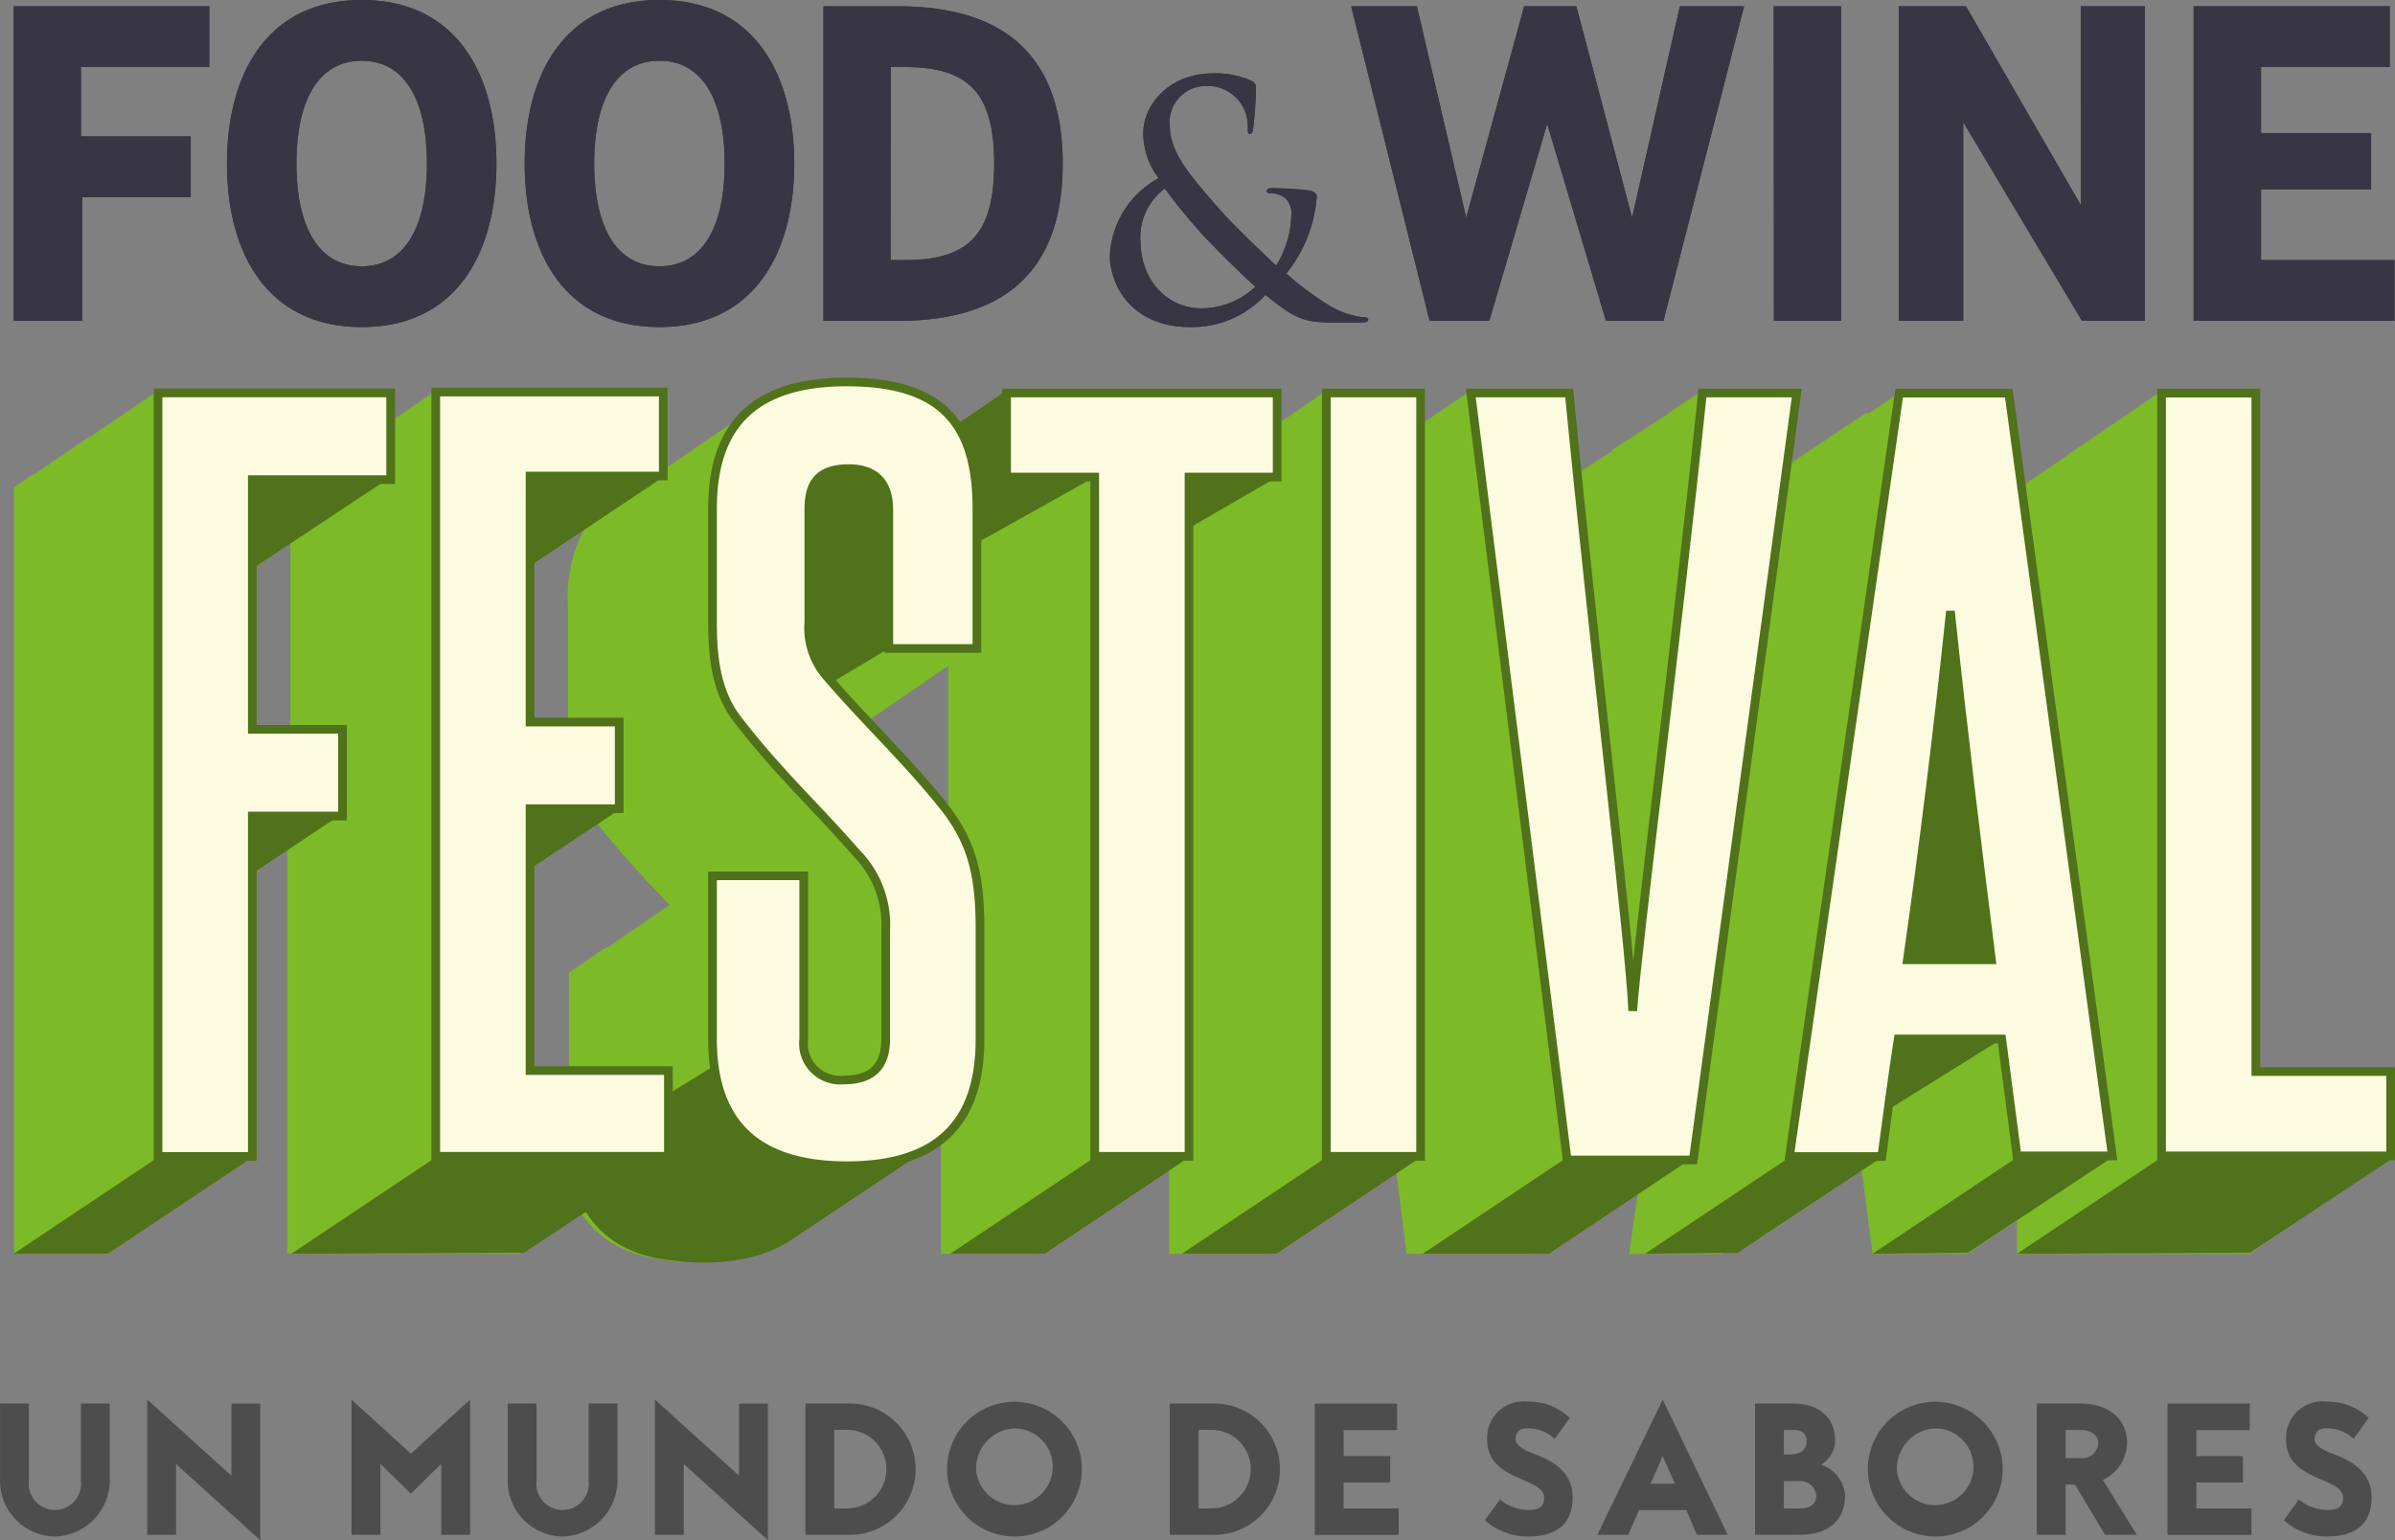
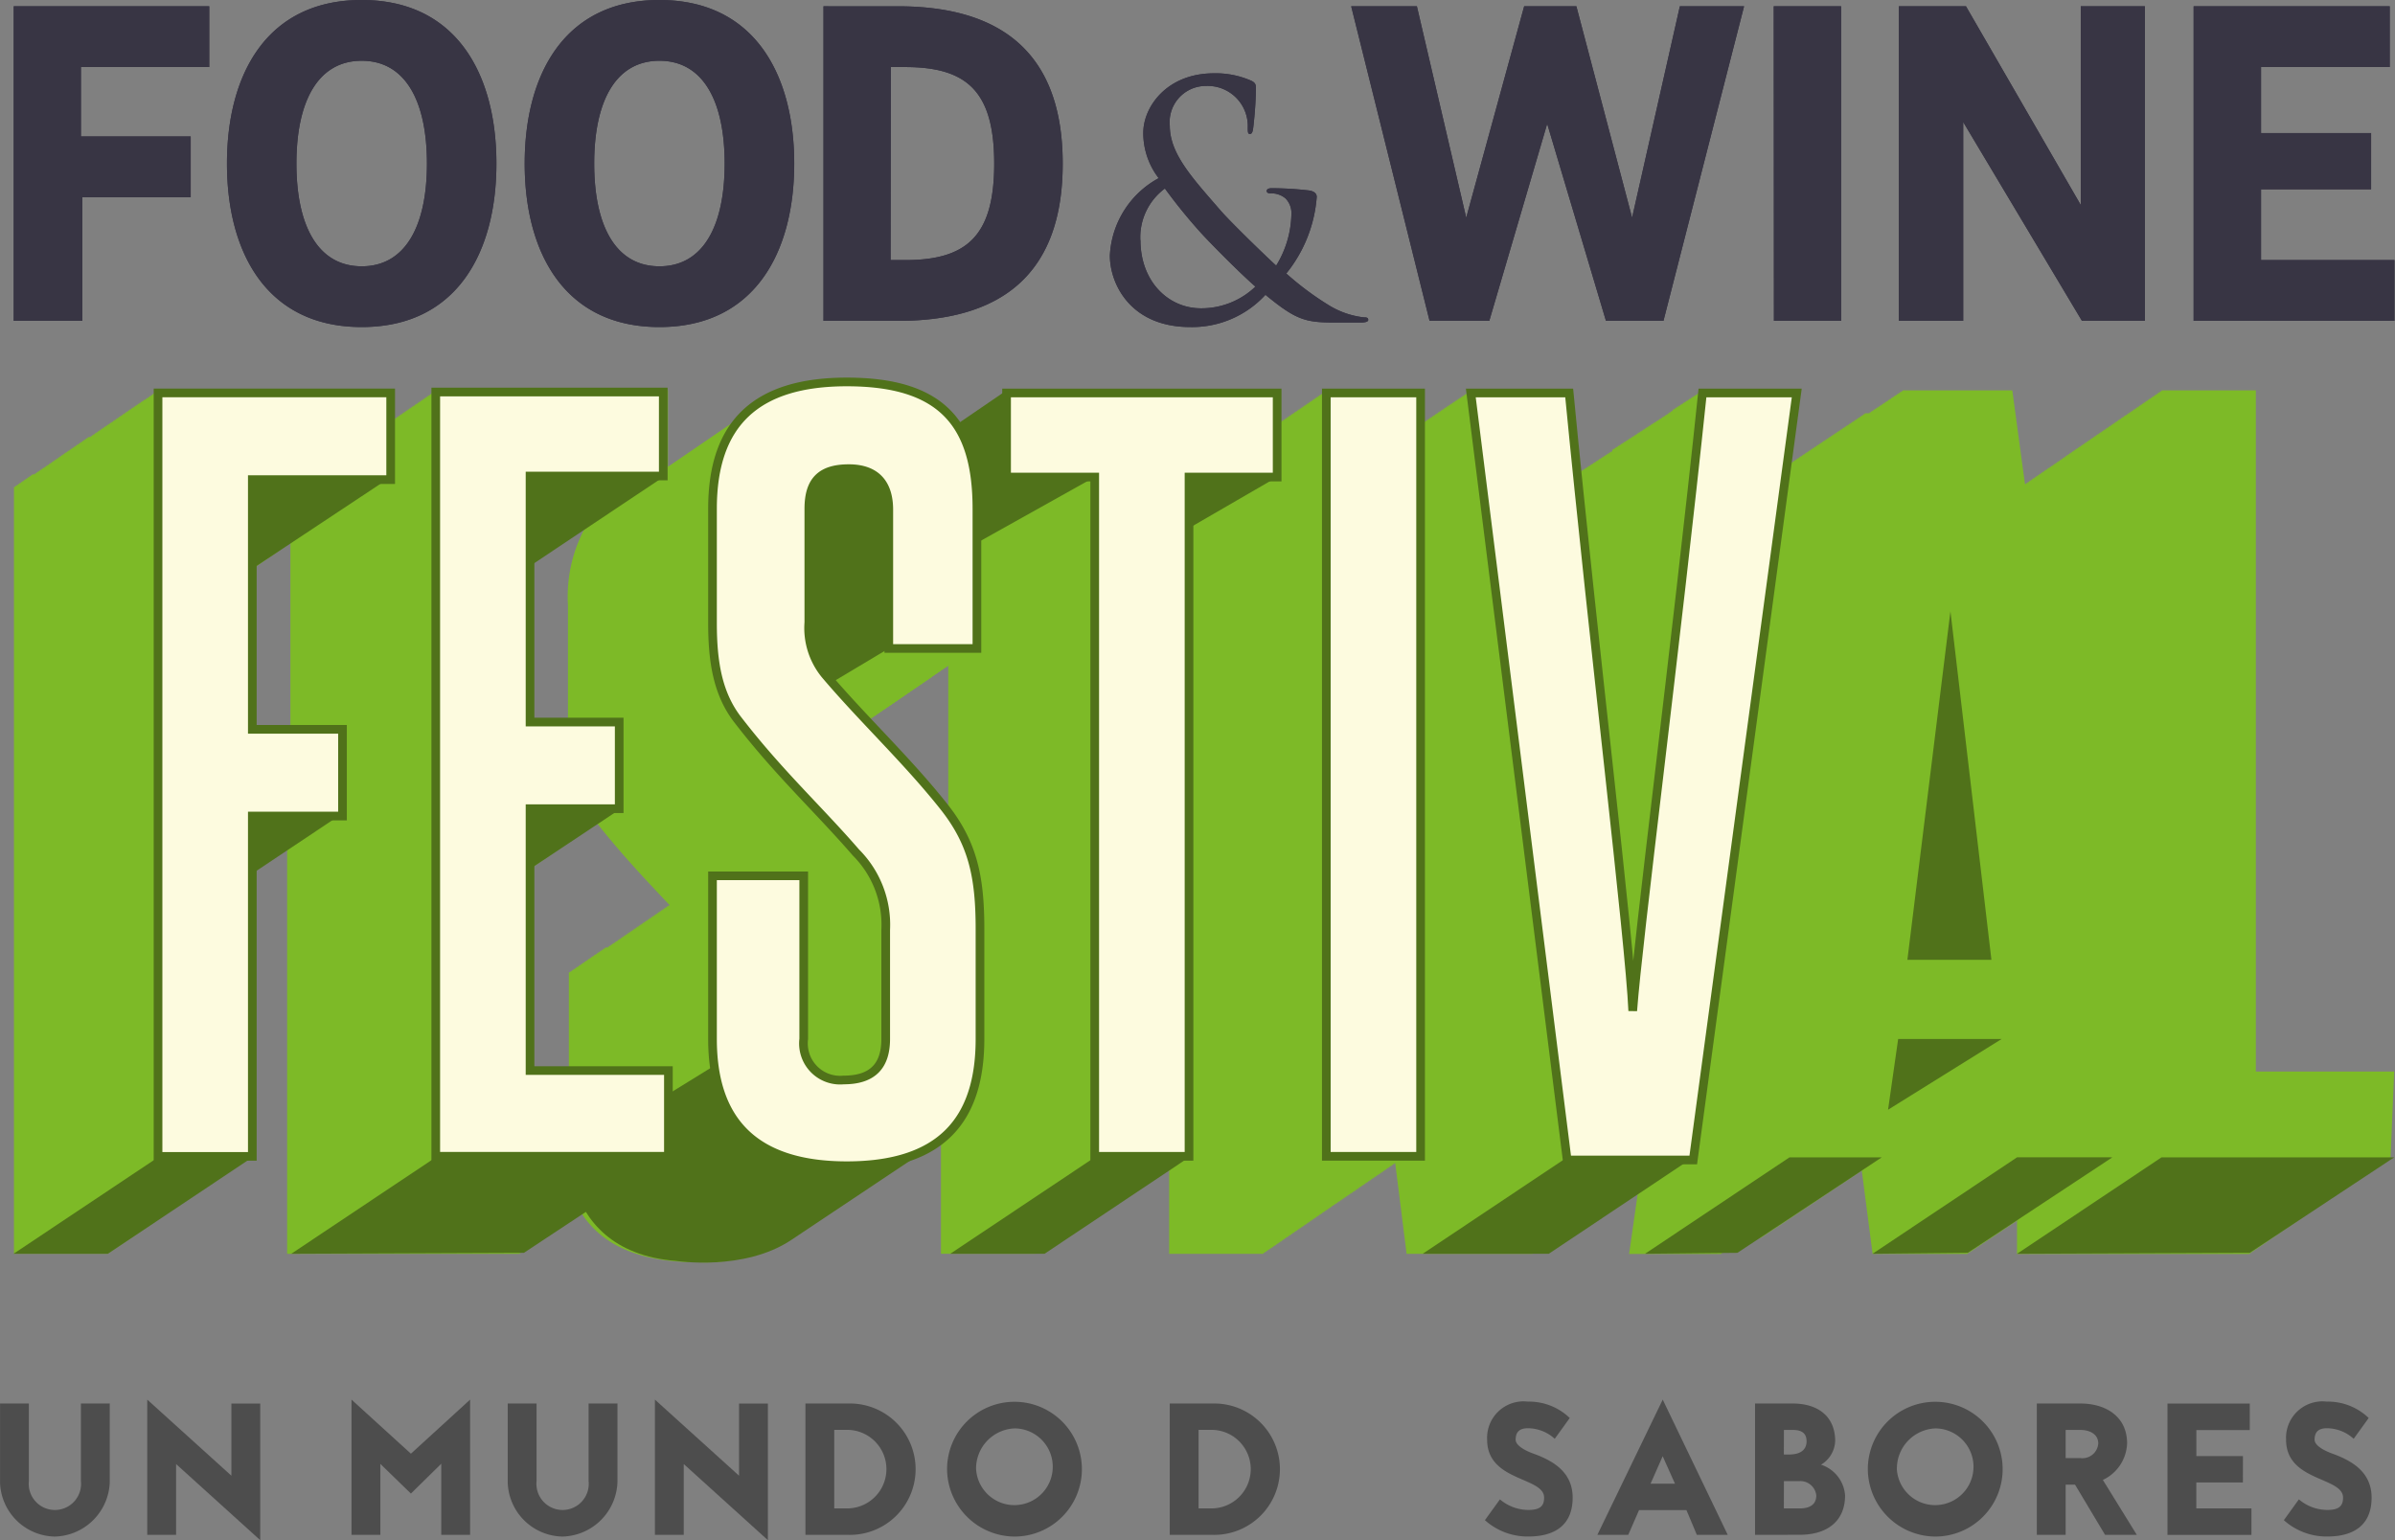
<svg xmlns="http://www.w3.org/2000/svg" width="171.716" height="110.458" viewBox="0 0 171.716 110.458">
  <rect x="0" y="0" width="171.716" height="110.458" fill="#808080" stroke="none" />
  <g id="Grupo_80" data-name="Grupo 80" transform="translate(-470.697 -78.208)">
    <g id="Grupo_74" data-name="Grupo 74">
      <path id="Trazado_81" data-name="Trazado 81" d="M470.7,184.543v-5.677h2.067v5.567a1.876,1.876,0,1,0,3.732,0v-5.567h2.068v5.628a4.045,4.045,0,0,1-3.928,3.915A4,4,0,0,1,470.7,184.543Z" fill="#4d4d4d" />
      <path id="Trazado_82" data-name="Trazado 82" d="M483.323,183.209v5.078h-2.068v-9.7l6.032,5.457v-5.175h2.068v9.8Z" fill="#4d4d4d" />
      <path id="Trazado_83" data-name="Trazado 83" d="M502.335,183.185l-2.177,2.141-2.19-2.129v5.09H495.9v-9.7l4.258,3.879,4.245-3.879v9.7h-2.068Z" fill="#4d4d4d" />
      <path id="Trazado_84" data-name="Trazado 84" d="M507.1,184.543v-5.677h2.067v5.567a1.876,1.876,0,1,0,3.732,0v-5.567h2.068v5.628a4.045,4.045,0,0,1-3.928,3.915A4,4,0,0,1,507.1,184.543Z" fill="#4d4d4d" />
      <path id="Trazado_85" data-name="Trazado 85" d="M519.721,183.209v5.078h-2.068v-9.7l6.032,5.457v-5.175h2.068v9.8Z" fill="#4d4d4d" />
      <path id="Trazado_86" data-name="Trazado 86" d="M528.444,188.287v-9.421h3.12a4.711,4.711,0,1,1,0,9.421Zm3.12-1.9a2.817,2.817,0,0,0,0-5.628h-1.052v5.628Z" fill="#4d4d4d" />
      <path id="Trazado_87" data-name="Trazado 87" d="M538.6,183.564a4.833,4.833,0,1,1,4.845,4.845A4.867,4.867,0,0,1,538.6,183.564Zm2.08,0a2.751,2.751,0,1,0,2.765-2.912A2.88,2.88,0,0,0,540.679,183.564Z" fill="#4d4d4d" />
      <path id="Trazado_88" data-name="Trazado 88" d="M554.565,188.287v-9.421h3.12a4.711,4.711,0,1,1,0,9.421Zm3.12-1.9a2.817,2.817,0,0,0,0-5.628h-1.053v5.628Z" fill="#4d4d4d" />
-       <path id="Trazado_89" data-name="Trazado 89" d="M570.372,184.531h-3.341v1.859h3.952v1.9h-6.019v-9.421h5.9v1.9h-3.83v1.872h3.341Z" fill="#4d4d4d" />
      <path id="Trazado_90" data-name="Trazado 90" d="M577.162,187.234l1.077-1.492a3.169,3.169,0,0,0,2.03.758c.8,0,1.138-.244,1.138-.881,0-1.505-4.086-1.138-4.086-4.159a2.614,2.614,0,0,1,2.924-2.729,4.209,4.209,0,0,1,3,1.175l-1.077,1.492a2.877,2.877,0,0,0-1.921-.758c-.526,0-.881.2-.881.82,0,.44.734.807,1.272,1,1.346.489,2.815,1.284,2.815,3.156,0,2.1-1.444,2.79-3.182,2.79A4.593,4.593,0,0,1,577.162,187.234Z" fill="#4d4d4d" />
      <path id="Trazado_91" data-name="Trazado 91" d="M587.439,188.287h-2.215l4.686-9.7,4.662,9.7h-2.215l-.746-1.774h-3.4Zm1.6-3.671h1.75l-.881-1.97Z" fill="#4d4d4d" />
      <path id="Trazado_92" data-name="Trazado 92" d="M596.529,188.287v-9.421h2.7c1.774,0,3.046.893,3.046,2.7a2.066,2.066,0,0,1-1.015,1.688,2.506,2.506,0,0,1,1.725,2.2c0,1.921-1.37,2.827-3.242,2.827Zm2.067-5.763h.368c.868,0,1.26-.367,1.26-.954,0-.514-.294-.808-.967-.808H598.6Zm0,3.866h1.151c.673,0,1.174-.257,1.174-.93a1.148,1.148,0,0,0-1.211-1.027H598.6Z" fill="#4d4d4d" />
      <path id="Trazado_93" data-name="Trazado 93" d="M604.616,183.564a4.833,4.833,0,1,1,4.845,4.845A4.867,4.867,0,0,1,604.616,183.564Zm2.08,0a2.751,2.751,0,1,0,2.765-2.912A2.88,2.88,0,0,0,606.7,183.564Z" fill="#4d4d4d" />
      <path id="Trazado_94" data-name="Trazado 94" d="M618.8,188.287h-2.068v-9.421h3.12c1.786,0,3.353.9,3.353,2.863a3.009,3.009,0,0,1-1.738,2.618l2.435,3.94h-2.276l-2.153-3.6H618.8Zm0-5.506h1.065a1.134,1.134,0,0,0,1.272-1.052c0-.673-.624-.967-1.285-.967H618.8Z" fill="#4d4d4d" />
      <path id="Trazado_95" data-name="Trazado 95" d="M631.508,184.531h-3.34v1.859h3.952v1.9H626.1v-9.421H632v1.9h-3.829v1.872h3.34Z" fill="#4d4d4d" />
      <path id="Trazado_96" data-name="Trazado 96" d="M634.444,187.234l1.077-1.492a3.17,3.17,0,0,0,2.031.758c.795,0,1.137-.244,1.137-.881,0-1.505-4.086-1.138-4.086-4.159a2.614,2.614,0,0,1,2.924-2.729,4.209,4.209,0,0,1,3,1.175l-1.077,1.492a2.876,2.876,0,0,0-1.921-.758c-.526,0-.881.2-.881.82,0,.44.734.807,1.273,1,1.346.489,2.814,1.284,2.814,3.156,0,2.1-1.444,2.79-3.181,2.79A4.593,4.593,0,0,1,634.444,187.234Z" fill="#4d4d4d" />
    </g>
    <g id="Grupo_79" data-name="Grupo 79">
      <g id="Grupo_77" data-name="Grupo 77">
        <g id="Grupo_75" data-name="Grupo 75">
          <path id="Trazado_97" data-name="Trazado 97" d="M552.458,95.443a4.347,4.347,0,0,1,1.759-3.715,39.31,39.31,0,0,0,2.49,3.077c.573.647,2.731,2.846,4,3.959a5.588,5.588,0,0,1-3.9,1.555c-2.391,0-4.34-1.974-4.34-4.876m.2-7.706a5.306,5.306,0,0,0,1.105,3.249,6.687,6.687,0,0,0-3.5,5.549c0,2.017,1.46,5.129,5.766,5.129a7.137,7.137,0,0,0,5.389-2.312c2.167,1.78,2.833,1.986,4.913,1.986h1.937c.342,0,.52-.068.52-.184,0-.163-.113-.185-.309-.185a6.059,6.059,0,0,1-2.5-.86,21.27,21.27,0,0,1-3.067-2.286,9.917,9.917,0,0,0,2.183-5.492c0-.256-.2-.416-.576-.466a24,24,0,0,0-2.656-.159c-.177,0-.355.044-.355.2,0,.125.134.172.265.172a1.56,1.56,0,0,1,1.087.363,1.5,1.5,0,0,1,.42,1.1,7.306,7.306,0,0,1-1.093,3.716c-.567-.51-3.291-3.134-4.041-4.016-2.036-2.345-3.587-4.028-3.587-6.026a2.594,2.594,0,0,1,2.591-2.843,2.878,2.878,0,0,1,3,3c0,.347.022.441.143.441s.19-.047.243-.4a27.778,27.778,0,0,0,.2-2.821c0-.279-.009-.438-.33-.592a6.3,6.3,0,0,0-2.677-.534c-3.41,0-5.079,2.439-5.069,4.275m-80.989-9.082v22.561h4.922V92.353h7.768V87.994H476.5v-4.98h9.2V78.655Zm62.888,4.359H535.6c4.433,0,6.379,1.755,6.379,6.925s-1.946,6.918-6.379,6.918h-1.049Zm-4.829-4.359v22.561h5.342c7.314,0,11.81-3.261,11.81-11.277s-4.5-11.284-11.81-11.284Zm61.4,0L587.714,93.82l-3.995-15.165h-3.742L575.821,93.82l-3.537-15.165h-4.711l5.62,22.561h4.284l4.15-14.13,4.213,14.13h4.125l5.779-22.561Zm6.744,22.561H602.7V78.655H597.87Zm22-22.561V92.91l-8.232-14.255H606.84v22.561h4.614V86.961l8.512,14.255h4.514V78.655Zm8.092,0v22.561h14.4V96.857h-9.567V91.784h7.892V87.75h-7.892V83.014h9.228V78.655ZM491.951,89.939c0-4.485,1.551-7.372,4.68-7.372s4.676,2.887,4.676,7.372-1.55,7.368-4.676,7.368-4.68-2.887-4.68-7.368m-4.981,0c0,6.392,2.855,11.725,9.661,11.725s9.658-5.333,9.658-11.725-2.852-11.731-9.658-11.731-9.661,5.332-9.661,11.731m26.33,0c0-4.485,1.548-7.372,4.677-7.372s4.676,2.887,4.676,7.372-1.548,7.368-4.676,7.368S513.3,94.42,513.3,89.939m-4.984,0c0,6.392,2.855,11.725,9.661,11.725s9.664-5.333,9.664-11.725-2.859-11.731-9.664-11.731-9.661,5.332-9.661,11.731" fill="#383544" />
        </g>
        <g id="Grupo_76" data-name="Grupo 76">
          <path id="Trazado_98" data-name="Trazado 98" d="M552.458,95.443a4.347,4.347,0,0,1,1.759-3.715,39.31,39.31,0,0,0,2.49,3.077c.573.647,2.731,2.846,4,3.959a5.588,5.588,0,0,1-3.9,1.555c-2.391,0-4.34-1.974-4.34-4.876m.2-7.706a5.306,5.306,0,0,0,1.105,3.249,6.687,6.687,0,0,0-3.5,5.549c0,2.017,1.46,5.129,5.766,5.129a7.137,7.137,0,0,0,5.389-2.312c2.167,1.78,2.833,1.986,4.913,1.986h1.937c.342,0,.52-.068.52-.184,0-.163-.113-.185-.309-.185a6.059,6.059,0,0,1-2.5-.86,21.27,21.27,0,0,1-3.067-2.286,9.917,9.917,0,0,0,2.183-5.492c0-.256-.2-.416-.576-.466a24,24,0,0,0-2.656-.159c-.177,0-.355.044-.355.2,0,.125.134.172.265.172a1.56,1.56,0,0,1,1.087.363,1.5,1.5,0,0,1,.42,1.1,7.306,7.306,0,0,1-1.093,3.716c-.567-.51-3.291-3.134-4.041-4.016-2.036-2.345-3.587-4.028-3.587-6.026a2.594,2.594,0,0,1,2.591-2.843,2.878,2.878,0,0,1,3,3c0,.347.022.441.143.441s.19-.047.243-.4a27.778,27.778,0,0,0,.2-2.821c0-.279-.009-.438-.33-.592a6.3,6.3,0,0,0-2.677-.534c-3.41,0-5.079,2.439-5.069,4.275m-80.989-9.082v22.561h4.922V92.353h7.768V87.994H476.5v-4.98h9.2V78.655Zm62.888,4.359H535.6c4.433,0,6.379,1.755,6.379,6.925s-1.946,6.918-6.379,6.918h-1.049Zm-4.829-4.359v22.561h5.342c7.314,0,11.81-3.261,11.81-11.277s-4.5-11.284-11.81-11.284Zm61.4,0L587.714,93.82l-3.995-15.165h-3.742L575.821,93.82l-3.537-15.165h-4.711l5.62,22.561h4.284l4.15-14.13,4.213,14.13h4.125l5.779-22.561Zm6.744,22.561H602.7V78.655H597.87Zm22-22.561V92.91l-8.232-14.255H606.84v22.561h4.614V86.961l8.512,14.255h4.514V78.655Zm8.092,0v22.561h14.4V96.857h-9.567V91.784h7.892V87.75h-7.892V83.014h9.228V78.655ZM491.951,89.939c0-4.485,1.551-7.372,4.68-7.372s4.676,2.887,4.676,7.372-1.55,7.368-4.676,7.368-4.68-2.887-4.68-7.368m-4.981,0c0,6.392,2.855,11.725,9.661,11.725s9.658-5.333,9.658-11.725-2.852-11.731-9.658-11.731-9.661,5.332-9.661,11.731m26.33,0c0-4.485,1.548-7.372,4.677-7.372s4.676,2.887,4.676,7.372-1.548,7.368-4.676,7.368S513.3,94.42,513.3,89.939m-4.984,0c0,6.392,2.855,11.725,9.661,11.725s9.664-5.333,9.664-11.725-2.859-11.731-9.664-11.731-9.661,5.332-9.661,11.731" fill="#383544" />
        </g>
      </g>
      <path id="Trazado_99" data-name="Trazado 99" d="M642.354,155.061h-9.919V106.205h-6.76v.068h-.1v.069h-.1v.068h-.1v.069h-.1v.068h-.1v.069h-.1v.068h-.1v.069h-.1v.068h-.1v.069h-.1v.068h-.1v.069h-.1v.068h-.1v.069h-.1v.068h-.1v.069h-.1v.068h-.1v.069h-.1v.068h-.1v.069h-.1v.068h-.1v.069h-.1v.068h-.1v.069h-.1v.068h-.1v.069h-.1v.068h-.1v.069h-.1v.068h-.1v.069h-.1v.068h-.1v.069h-.1v.068h-.1v.069h-.1v.068h-.1v.069h-.1v.068h-.1v.069h-.1v.068h-.1v.069h-.1v.068h-.1v.069h-.1v.068h-.1v.069h-.1v.068h-.1v.069h-.1v.068h-.1v.069h-.1v.068h-.1v.069h-.1v.068h-.1v.069h-.1v.068h-.1v.069h-.1v.068h-.1v.069h-.1v.068h-.1v.069h-.1v.068h-.1v.069h-.1v.068h-.1v.069h-.1v.068h-.1v.069h-.1v.068h-.1v.069h-.1v.068h-.1v.069h-.1v.068h-.1V111h-.1v.068h-.1v.069h-.1v.068h-.1v.069h-.1v.068h-.1v.069h-.1v.068h-.1v.069h-.1v.068h-.1v.069h-.1v.068h-.1v.068h-.1v.069h-.1v.068h-.1v.069h-.1v.068h-.1v.069h-.1v.068h-.1v.069h-.1v.068h-.1v.069h-.1v.068h-.1v.069h-.1v.068h-.1v.069h-.1v.068h-.1v.069h-.1v.068h-.092l-.906-6.712h-7.862l-.01.068h-.092l-.01.069h-.093l-.01.068h-.093l-.009.069h-.093l-.01.068h-.093l-.01.069h-.092l-.01.068h-.093l-.01.069h-.092l-.01.068h-.093l-.01.069h-.093l-.009.068h-.093l-.01.069h-.093l-.01.068h-.092l-.01.069h-.093l-.01.068h-.093l-.009.069h-.093l-.01.068h-.093l-.009.069h-.093l-.01.068h-.093l-.01.069h-.092l-.01.068h-.093l-.01.069h-.093l-.009.068h-.093l-.01.069H604.4l-.009.068H604.3l-.01.069H604.2l-.01.068H604.1l-.01.069h-.093l-.01.068h-.093l-.009.069h-.093l-.01.068h-.093l-.009.069h-.093l-.01.068h-.093l-.01.069h-.092l-.01.068h-.093l-.01.069h-.093l-.009.068h-.093l-.01.069h-.093l-.009.068h-.093l-.01.069h-.093l-.01.068h-.092l-.01.069h-.093l-.01.068h-.093l-.009.069h-.093l-.01.068h-.093l-.01.069h-.092l-.01.068h-.093l-.01.069h-.092l-.01.068h-.093l-.01.069h-.093l-.009.068h-.093l-.01.069h-.093l-.01.068h-.092l-.01.069h-.093l-.01.068h-.092l-.01.069h-.093l-.01.068h-.093l-.009.069h-.093l-.01.068h-.093l-.01.069h-.092l-.01.068h-.093l-.01.069h-.092l-.01.068H600.4l-.01.069H600.3l-.009.068H600.2l-.01.069h-.093l-.01.068h-.092l-.01.069h-.093l-.01.068h-.092l-.01.069h-.093l-.01.068h-.093l-.009.069h-.093l-.01.068h-.093l-.01.069h-.092l-.01.068h-.093l-.01.069h-.092l-.01.068h-.093l-.01.069h-.093l-.009.068h-.067l.73-5.411h-6.76l-.008.068h-.095l-.007.069h-.1l-.007.068h-.095l-.007.069h-.1l-.007.068h-.1l-.007.069h-.1l-.007.068h-.1l-.008.069h-.095l-.007.068h-.1l-.007.069h-.1l-.007.068h-.1l-.007.069h-.1l-.007.068h-.1l-.007.069h-.095l-.008.068h-.1l-.007.069h-.1l-.007.068h-.1l-.007.069h-.1l-.007.068h-.095l-.007.069h-.1l-.007.068H590.6l-.008.069h-.1l-.007.068h-.1l-.007.069H590.3l-.007.068h-.1l-.007.069h-.095l-.007.068h-.1l-.007.069h-.1l-.008.068h-.095l-.007.069h-.1l-.007.068h-.095l-.007.069h-.1l-.007.068h-.1l-.007.069h-.1l-.007.068h-.095l-.008.069h-.095l-.007.068h-.1l-.007.069h-.1l-.007.068h-.1l-.007.069h-.095l-.007.068h-.1l-.007.069h-.095l-.008.068h-.1l-.007.069h-.1l-.007.068h-.095l-.007.069h-.1l-.007.068h-.095l-.007.069h-.1l-.007.068h-.1l-.008.069h-.095l-.007.068h-.1l-.007.069h-.095l-.007.068h-.1l-.007.069h-.1l-.007.068h-.1l-.007.069h-.1l-.008.068h-.095l-.007.069h-.1l-.007.068h-.1l-.007.069h-.1l-.007.068h-.1l-.007.069h-.1l-.007.068H586.3l-.008.069h-.1l-.007.068h-.1l-.007.069h-.1l-.007.068h-.1l-.007.069h-.095l-.008.068h-.1l-.007.069h-.095l-.008.068h-.1l-.007.069h-.1l-.007.068h-.095l-.007.069h-.1l-.007.068h-.095l-.008.069h-.1l-.007.068h-.1l-.008.069h-.095l-.007.068h-.1l-.007.069h-.095l-.007.068h-.1l-.007.068h-.1l-.008.069h-.095l-.007.068h-.1l-.007.069h-.095l-.007.068h-.1l-.007.069h-.1l-.007.068H583.8c-.206-2.025-.408-4.042-.6-6.027h-7.054l.008.068h-.111l.009.069h-.111l.008.068h-.111l.009.069h-.111l.008.068h-.111l.009.069h-.112l.009.068h-.111l.008.069h-.111l.009.068h-.111l.008.069h-.111l.009.068h-.111l.008.069h-.111l.009.068h-.112l.009.069h-.111l.008.068h-.111l.009.069h-.111l.008.068h-.111l.009.069H574.3l.008.068H574.2l.009.069H574.1l.009.068H574l.008.069h-.111l.009.068h-.111l.008.069h-.111l.009.068h-.111l.008.069h-.111l.009.068h-.112l.009.069h-.111l.008.068h-.111l.009.069h-.111l.008.068h-.111l.009.069h-.111l.008.068h-.111l.009.069h-.112l.009.068h-.111l.008.069h-.018v-2.466h-6.76v.068h-.1v.069h-.1v.068h-.1v.069h-.1v.068h-.1v.069h-.1v.068h-.1v.069h-.1v.068h-.1v.069h-.1v.068h-.1v.069h-.1v.068h-.1v.069h-.1v.068h-.1v.069h-.1v.068h-.1v.069h-.1v.068h-.1v.069h-.1v.068h-.1v.069h-.1v.068h-.1v.069h-.1v.068h-.1v.069h-.1v.068h-.1v.069h-.1v.068h-.1v.069h-.1v.068h-.1v.069h-.1v.068h-.1v.069h-.1v.068h-.039v-2.4h-19.4v.068h-.1v.069h-.1v.068h-.1v.069h-.1v.068h-.1v.069h-.1v.068h-.1v.069h-.1v.068h-.1v.069h-.1v.068h-.1v.069h-.1v.068h-.1v.069h-.1v.068h-.1v.069h-.1v.068h-.1v.069h-.1v.068h-.1v.069h-.1v.068h-.1v.069h-.1v.068h-.1v.069h-.1v.068h-.1v.069h-.1v.068h-.1v.069h-.1v.068h-.1v.069h-.1v.068h-.1v.069h-.1v.068h-.1v.069h-.1v.068h-.1v.056c-1.415-2.053-3.93-3.055-7.872-3.055a11.006,11.006,0,0,0-6.616,1.724c-.033.024-.07.044-.1.068s-.07.045-.1.069-.07.044-.1.069-.069.044-.1.068-.07.044-.1.068-.069.045-.1.069-.07.044-.1.068-.07.045-.1.069-.07.044-.1.068-.07.045-.1.069-.069.044-.1.068-.07.045-.1.069-.069.044-.1.068-.07.045-.1.069-.07.044-.1.068-.07.045-.1.069-.07.044-.1.068-.069.045-.1.069-.07.044-.1.068-.069.045-.1.069-.07.044-.1.068-.07.045-.1.069-.07.044-.1.068-.07.045-.1.069-.069.044-.1.068-.07.045-.1.069-.069.044-.1.068-.07.045-.1.069-.07.044-.1.068-.07.045-.1.069-.07.044-.1.068-.069.045-.1.069-.07.044-.1.068-.069.045-.1.069-.07.044-.1.068-.07.045-.1.069-.07.044-.1.068-.07.045-.1.069-.069.044-.1.068-.07.045-.1.069-.069.044-.1.068-.07.045-.1.069-.07.044-.1.068-.07.045-.1.069-.07.044-.1.068-.069.045-.1.069-.07.044-.1.068-.069.045-.1.069-.07.044-.1.068-.07.045-.1.069-.07.044-.1.068-.07.045-.1.069-.069.044-.1.068-.07.045-.1.069-.069.044-.1.068-.07.045-.1.069-.07.044-.1.068-.069.045-.1.069-.07.044-.1.068-.069.045-.1.069-.07.044-.1.068-.07.045-.1.069-.07.044-.1.068-.051.03-.074.047v-5.484H501.94v.068h-.1v.069h-.1v.068h-.1v.069h-.1v.068h-.1v.069h-.1v.068h-.1v.069h-.1v.068h-.1v.069h-.1v.068h-.1v.069h-.1v.068h-.1v.069h-.1v.068h-.1v.069h-.1v.068h-.1v.069h-.1v.068h-.1v.069h-.1v.068h-.1v.069h-.1v.068h-.1v.069h-.1v.068h-.1v.069h-.1v.068h-.1v.069h-.1v.068h-.1v.069h-.1v.068h-.1v.069h-.053v-2.192H482.028v.068h-.1v.069h-.1v.068h-.1v.069h-.1v.068h-.1v.069h-.1v.068h-.1v.069h-.1v.068h-.1v.069H481v.068h-.1v.069h-.1v.068h-.1v.069h-.1v.068h-.1v.069h-.1v.068h-.1v.069h-.1v.068h-.1v.069h-.1v.068h-.1v.069h-.1v.068h-.1v.069h-.1v.068h-.1v.069h-.1v.068h-.1v.069h-.1v.068h-.1v.069h-.1v.068h-.1v.069h-.1v.068h-.1v.069h-.1v.068h-.1v.069h-.1v.068h-.1v.069h-.1v.068h-.1v.069h-.1v.068h-.1v.069h-.1v.068h-.1v.069h-.1v.068h-.1v.069h-.1v.068h-.1v.069h-.1v.068H477v.069h-.1v.068h-.1v.069h-.1v.068h-.1v.069h-.1v.068h-.1v.069h-.1v.068h-.1v.069h-.1v.068h-.1v.069h-.1v.068h-.1v.069h-.1v.068h-.1v.069h-.1v.068h-.1v.069h-.1v.068h-.1v.069h-.1v.068h-.1V111h-.1v.068h-.1v.069h-.1v.068h-.1v.069h-.1v.068h-.1v.069h-.1v.068h-.1v.069h-.1v.068h-.1v.069h-.1v.068h-.1v.068h-.1v.069h-.1v.068h-.1v.069h-.1v.068h-.1v.069h-.1v.068H473v.069h-.1v.068h-.1v.069h-.1v.068h-.1v.069h-.1v.068h-.1v.069h-.1v.068h-.1v.069h-.1v.068h-.1v.069h-.1v.068h-.1v.069h-.1v55.006h6.76v-.069h.1v-.068h.1v-.069h.1v-.068h.1v-.069h.1v-.068h.1v-.069h.1v-.068h.1v-.069h.1v-.068h.1v-.069h.1v-.068h.1v-.069h.1v-.068h.1V167.1h.1v-.068h.1v-.069h.1V166.9h.1v-.069h.1v-.068h.1v-.069h.1v-.068h.1v-.069h.1v-.068h.1v-.069h.1v-.068h.1v-.069h.1v-.068h.1v-.069h.1v-.068h.1v-.069h.1v-.068h.1v-.069h.1V165.8h.1v-.069h.1v-.068h.1v-.069h.1v-.068h.1v-.069h.1v-.068h.1v-.069h.1v-.068h.1v-.069h.1v-.068h.1v-.069h.1v-.068h.1v-.069h.1v-.068h.1v-.069h.1V164.7h.1v-.069h.1v-.068h.1V164.5h.1v-.068h.1v-.069h.1v-.068h.1v-.069h.1v-.068h.1v-.069h.1v-.068h.1v-.069h.1v-.068h.1v-.069h.1v-.068h.1v-.069h.1v-.068h.1v-.069h.1v-.068h.1V163.4h.1v-.068h.1v-.069h.1V163.2h.1v-.069h.1v-.068h.1v-.069h.1v-.068h.1v-.069h.1v-.068h.1v-.069h.1v-.068h.1v-.068h.1v-.069h.1v-.068h.1v-.069h.1v-.068h.1v-.069h.1v-.068h.1V162.1h.1v-.068h.1v-.069h.1V161.9h.1v-.069h.1v-.068h.1v-.069h.1v-.068h.1v-.069h.1v-.068h.1v-.069h.1v-.068h.1v-.069h.1v-.068h.1V140.863h.005v-.068h.1v-.069h.1v-.068h.1v-.069h.1v-.068h.1v-.069h.1v-.068h.1v-.069h.1v-.068h.1v-.069h.1v-.068h.1v-.069h.1v-.068h.1V139.9h.1v-.068h.1v-.069h.1V139.7h.1v-.069h.1v-.068h.1v-.069h.1v-.068h.1v-.069h.1v-.068h.1v-.069h.1v-.068h.1v-.069h.1v-.068h.1v-.069h.019v29.184h16.68v-.069h.1v-.068h.1v-.069h.1v-.068h.1v-.069h.1v-.068h.1v-.069h.1v-.068h.1v-.069h.1v-.068h.1v-.069h.1v-.068h.1v-.069h.1v-.068h.1V167.1h.1v-.068h.1v-.069h.1V166.9h.1v-.069h.1v-.068h.1v-.069h.1v-.068h.1v-.069h.1v-.068h.1v-.069h.1v-.068h.1v-.069h.1v-.068h.1v-.069h.1v-.068h.1v-.069h.1v-.068h.1v-.069h.1V165.8h.1v-.069h.1v-.068h.1v-.069h.1v-.068h.1v-.069h.1v-.068h.1v-.069h.1v-.068h.1v-.069h.1v-.068h.059c1.455,2.351,4.162,3.615,8.315,3.615a11.072,11.072,0,0,0,6.388-1.6l.1-.068c.034-.023.069-.045.1-.069s.069-.045.1-.068.069-.045.1-.069.069-.045.1-.068.069-.045.1-.069l.1-.068.1-.068.1-.069.1-.068.1-.069.1-.068.1-.069.1-.068.1-.069.1-.068.1-.069.1-.068.1-.069.1-.068.1-.069.1-.068.1-.069.1-.068.1-.069.1-.068.1-.069.1-.068.1-.069c.034-.023.069-.045.1-.068l.1-.069.1-.068.1-.069.1-.068.1-.069.1-.068.1-.069.1-.068c.034-.023.069-.045.1-.069s.069-.045.1-.068l.1-.069.1-.068.1-.069.1-.068c.035-.023.069-.045.1-.069l.1-.068.1-.069.1-.068.1-.069.1-.068c.034-.023.069-.045.1-.069l.1-.068c.034-.023.069-.045.1-.069l.1-.068c.034-.023.069-.045.1-.069s.069-.045.1-.068.069-.045.1-.069.069-.045.1-.068.069-.045.1-.069l.1-.068c.035-.023.069-.045.1-.069l.1-.068c.034-.023.069-.045.1-.069s.069-.045.1-.068l.1-.068.1-.069c.034-.023.069-.045.1-.069l.1-.068c.034-.023.069-.045.1-.069l.1-.068c.034-.023.069-.045.1-.069l.1-.068c.035-.023.069-.045.1-.069l.1-.068c.034-.023.068-.045.1-.069l.1-.068c.034-.023.069-.045.1-.069s.069-.045.1-.068.069-.045.1-.069.069-.045.1-.068.069-.045.1-.069l.1-.068c.034-.023.069-.045.1-.069s.069-.045.1-.068.069-.045.1-.069l.1-.068c.035-.023.069-.045.1-.069l.1-.068c.034-.023.068-.045.1-.069l.1-.068.1-.068.1-.069c.034-.023.069-.045.1-.069s.069-.045.1-.068.069-.045.1-.069l.1-.068c.034-.023.069-.045.1-.069l.1-.068.1-.068.1-.069a6.6,6.6,0,0,0,1.136-.953v8.8h6.76v-.069h.1v-.068h.1v-.069h.1v-.068h.1v-.069h.1v-.068h.1v-.069h.1v-.068h.1v-.069h.1v-.068h.1v-.069h.1v-.068h.1v-.069h.1v-.068h.1V167.1h.1v-.068h.1v-.069h.1V166.9h.1v-.069h.1v-.068h.1v-.069h.1v-.068h.1v-.069h.1v-.068h.1v-.069h.1v-.068h.1v-.069h.1v-.068h.1v-.069h.1v-.068h.1v-.069h.1v-.068h.1v-.069h.1V165.8h.1v-.069h.1v-.068h.1v-.069h.1v-.068h.1v-.069h.1v-.068h.1v-.069h.1v-.068h.1v-.069h.1v-.068h.1v-.069h.1v-.068h.1v-.069h.1v-.068h.1v-.069h.1V164.7h.1v-.069h.1v-.068h.1V164.5h.1v-.068h.1v-.069h.1v-.068h.1v-.069h.1v-.068h.1v-.069h.1v-.068h.1v-.069h.1v-.068h.1v-.069h.1v-.068h.1v-.069h.1v-.068h.1v-.069h.1v-.068h.1V163.4h.1v-.068h.1v-.069h.1V163.2h.1v-.069h.1v-.068h.1v-.069h.1v-.068h.1v-.069h.1v-.068h.1v-.069h.1v-.068h.1v-.068h.1v-.069h.1v-.068h.1v-.069h.1v-.068h.1v-.069h.1v-.068h.1V162.1h.1v-.068h.1v-.069h.1V161.9h.1v-.069h.1v-.068h.1v-.069h.1v-.068h.1v-.069h.1v6.576h6.76v-.069h.1v-.068h.1v-.069h.1v-.068h.1v-.069h.1v-.068h.1v-.069h.1v-.068h.1v-.069h.1v-.068h.1v-.069h.1v-.068h.1v-.069h.1v-.068h.1V167.1h.1v-.068h.1v-.069h.1V166.9h.1v-.069h.1v-.068h.1v-.069h.1v-.068h.1v-.069h.1v-.068h.1v-.069h.1v-.068h.1v-.069h.1v-.068h.1v-.069h.1v-.068h.1v-.069h.1v-.068h.1v-.069h.1V165.8h.1v-.069h.1v-.068h.1v-.069h.1v-.068h.1v-.069h.1v-.068h.1v-.069h.1v-.068h.1v-.069h.1v-.068h.1v-.069h.1v-.068h.1v-.069h.1v-.068h.1v-.069h.1V164.7h.1v-.069h.1v-.068h.1V164.5h.1v-.068h.1v-.069h.1v-.068h.1v-.069h.1v-.068h.1v-.069h.1v-.068h.1v-.069h.1v-.068h.1v-.069h.1v-.068h.1v-.069h.1v-.068h.1v-.069h.1v-.068h.1V163.4h.1v-.068h.1v-.069h.1V163.2h.1v-.069h.1v-.068h.1v-.069h.1v-.068h.1v-.069h.1v-.068h.1v-.069h.1v-.068h.1v-.068h.1v-.069h.1v-.068h.1v-.069h.1v-.068h.1v-.069h.1v-.068h.1V162.1h.1v-.068h.1v-.069h.1V161.9h.1v-.069h.1v-.068h.1v-.069h.1v-.068h.048l.817,6.507h9.038l.01-.069h.093l.009-.068h.093l.01-.069h.093l.009-.068h.094l.009-.069h.093l.009-.068h.094l.009-.069h.093l.01-.068h.093l.009-.069h.094l.009-.068h.093l.009-.069h.094l.009-.068h.093l.01-.069h.093l.009-.068h.093l.01-.069h.093l.009-.068h.094l.009-.069h.093l.009-.068h.094l.009-.069h.093l.01-.068h.093l.009-.069h.093l.01-.068h.093l.009-.069h.094l.009-.068h.093l.009-.069h.094l.009-.068h.093l.01-.069h.093l.009-.068h.093l.01-.069h.093l.009-.068h.094l.009-.069h.093l.009-.068h.094l.009-.069h.093l.01-.068h.093l.009-.069h.093l.01-.068h.093l.009-.069h.094l.009-.068h.093l.009-.069h.094l.009-.068h.093l.01-.069h.093l.009-.068h.093l.01-.069h.093l.009-.068h.094l.009-.069h.093l.009-.068h.094l.009-.069h.093l.01-.068h.093l.009-.069h.093l.01-.068h.093l.009-.069h.094l.009-.068h.093l.009-.069h.094l.009-.068h.093l.01-.069h.093l.009-.068h.093l.01-.069h.093l.009-.068h.094l.009-.069h.093l.009-.068h.094l.009-.069h.093l.01-.068h.093l.009-.069h.093l.01-.068h.093l.009-.069h.094l.009-.068h.093l.009-.069h.094l.009-.068h.093l.01-.069h.093l.009-.068h.093l.01-.069h.093l.009-.068h.094l.009-.069h.093l.009-.068h.094l.009-.069h.041l-.734,5.138h6.613l.009-.069h.094l.009-.068h.093l.009-.069h.094l.009-.068h.094l.009-.069h.093l.009-.068h.094l.009-.069h.093l.009-.068h.094l.009-.069h.093l.009-.068h.094l.009-.069h.094l.009-.068h.093l.009-.069h.094l.009-.068h.093l.009-.069h.094l.009-.068h.093l.009-.069H597l.009-.068h.094l.009-.069h.093l.009-.068h.094l.009-.069h.093l.009-.068h.094l.009-.069h.093l.009-.068h.094l.009-.069h.094l.009-.068h.093l.009-.069h.094l.009-.068h.093l.009-.069h.094l.009-.068h.093l.009-.069h.094l.009-.068h.094l.009-.069h.093l.009-.068h.094l.009-.069h.093l.009-.068h.094l.009-.069h.093l.009-.068h.094l.009-.069h.094l.009-.068h.093l.009-.069h.094l.009-.068h.093l.009-.069h.094l.009-.068h.093l.01-.069h.093l.009-.068h.094l.009-.069h.093l.009-.068h.094l.009-.069h.093l.009-.068h.094l.009-.069h.093l.01-.068h.093l.009-.069h.094l.009-.068h.093l.009-.069h.094l.009-.068H601l.009-.069h.094l.009-.068h.093l.01-.069h.093l.009-.068h.094l.009-.069h.093l.009-.068h.094l.009-.069h.093l.009-.068h.094l.009-.069h.093l.01-.068h.093l.009-.069h.094l.009-.068h.093l.009-.069h.094l.009-.068h.093l.009-.069h.094l.009-.068h.094l.009-.069h.093l.009-.068h.094l.009-.069h.093l.009-.068h.094l.009-.069h.093l.009-.068h.094l.009-.069h.094l.009-.068h.093l.009-.068h.094l.009-.069h.093l.009-.068h.094l.009-.069h.093l.009-.068h.094l.009-.069h.094l.009-.068h.093v-.007l.774,5.966h6.834l-.009-.069h.112l-.009-.068h.111l-.009-.069h.112l-.009-.068h.111l-.009-.069h.112l-.009-.068h.112l-.01-.069h.112l-.009-.068h.112l-.009-.069h.111l-.009-.068h.112l-.009-.069h.111l-.009-.068h.112l-.009-.069h.112l-.01-.068h.112l-.009-.069h.112l-.009-.068h.111l-.009-.069h.112l-.009-.068h.112l-.01-.069h.112l-.009-.068h.112l-.01-.069h.112l-.009-.068h.112l-.009-.069h.111l-.009-.068h.112l-.009-.069h.112l-.01-.068h.112l-.009-.069h.112l-.01-.068h.112l-.009-.069h.112l-.009-.068h.111l-.009-.069h.112l-.009-.068h.112l-.01-.069h.112l-.009-.068h.112l-.01-.069h.048v2.4h16.68v-.069h.1v-.068h.1v-.069h.1v-.068h.1v-.069h.1v-.068h.1v-.069h.1v-.068h.1v-.069h.1v-.068h.1v-.069h.1v-.068h.1v-.069h.1v-.068h.1V167.1h.1v-.068h.1v-.069h.1V166.9h.1v-.069h.1v-.068h.1v-.069h.1v-.068h.1v-.069h.1v-.068h.1v-.069h.1v-.068h.1v-.069h.1v-.068h.1v-.069h.1v-.068h.1v-.069h.1v-.068h.1v-.069h.1V165.8h.1v-.069h.1v-.068h.1v-.069h.1v-.068h.1v-.069h.1v-.068h.1v-.069h.1v-.068h.1v-.069h.1v-.068h.1v-.069h.1v-.068h.1v-.069h.1v-.068h.1v-.069h.1V164.7h.1v-.069h.1v-.068h.1V164.5h.1v-.068h.1v-.069h.1v-.068h.1v-.069h.1v-.068h.1v-.069h.1v-.068h.1v-.069h.1v-.068h.1v-.069h.1v-.068h.1v-.069h.1v-.068h.1v-.069h.1v-.068h.1V163.4h.1v-.068h.1v-.069h.1V163.2h.1v-.069h.1v-.068h.1v-.069h.1v-.068h.1v-.069h.1v-.068h.1v-.069h.1v-.068h.1v-.068h.1v-.069h.1v-.068h.1v-.069h.1v-.068h.1v-.069h.1v-.068h.1V162.1h.1v-.068h.1v-.069h.1V161.9h.1v-.069h.1v-.068h.1v-.069h.1v-.068h.1v-.069h.1v-.068h.1v-.069h.1v-.068h.1v-.069h.1v-.068h.1Zm-128.269-8.9v.069h-.1v.068h-.1v.069h-.1v.068h-.1v.069h-.1v.068h-.1v.069h-.1v.068h-.1v.069h-.1v.068h-.1v.069h-.1v.068h-.1v.069h-.1v.068h-.1v.069h-.1v.068h-.1v.069h-.1v.068h-.1v.069h-.1v.068h-.1v.069h-.1v.068h-.1v.069h-.1v.068h-.1v.069h-.1v.068h-.1v7.117H508.7V140.528h.033v-.069h.1v-.068h.1v-.069h.1v-.068h.1v-.069h.1v-.068h.1v-.069h.1v-.068h.1v-.069h.1v-.068h.1v-.069h.1v-.068h.1v-.069h.1v-.068h.1V139.5h.1v-.068h.1v-.069h.1v-.068h.1v-.069h.1v-.068h.1v-.069h.1v-.068h.1v-.069h.1v-.068h.1v-.069h.1v-.068h.1v-.069h.1v-.068h.1v-.069h.1v-.068h.1V138.4h.1v-.068h.1v-.069h.1V138.2h.1v-.069h.1v-.068h.1v-.069h.1v-.068h.1v-.069h.1v-.068h.1v-.069h.1v-.068h.1v-.069h.1v-.068h.1v-.069h.1v-.068h.1v-.069h.1v-.068h.06c1.772,2.245,3.491,4.056,5.174,5.841H518.7v.069h-.1v.068h-.1v.069h-.1v.068h-.1v.069h-.1v.068h-.1v.069h-.1v.068h-.1v.069h-.1v.068h-.1v.069h-.1v.068h-.1v.069h-.1v.068h-.1v.069h-.1v.068h-.1v.069h-.1v.068h-.1v.069h-.1v.068h-.1v.069h-.1v.068h-.1v.069h-.1v.068h-.1v.069h-.1v.068h-.1v.069h-.1V145h-.1v.069h-.1v.068h-.1v.068h-.1v.069h-.1v.069h-.1v.068h-.1v.068h-.1v.069h-.1v.068h-.1v.069h-.1v.068h-.1v.069h-.1v.068h-.1v.069h-.1v.068h-.1v.069h-.1v.068Zm-2.667-24.552v8.22c0,.079,0,.156,0,.234H508.7V118.791h.013v-.069h.1v-.068h.1v-.069h.1v-.068h.1v-.069h.1v-.068h.1v-.069h.1v-.068h.1v-.069h.1v-.068h.1v-.069h.1v-.068h.1V117.9h.1v-.068h.1v-.069h.1v-.068h.1v-.069h.1v-.068h.1v-.069h.1v-.068h.1v-.069h.1v-.068h.1v-.069h.1v-.068h.1v-.069h.1v-.068h.1v-.069h.1v-.068h.1V116.8h.1v-.068h.1v-.069h.1V116.6h.1v-.069h.1v-.068h.1v-.069h.1v-.068h.1v-.069h.1v-.068h.1v-.069h.1A10.379,10.379,0,0,0,511.418,121.611Zm1.3-5.5v-.065h.036C512.736,116.072,512.726,116.1,512.713,116.116Zm-23.926,14.216V119h.073v-.068h.1v-.069h.1v-.068h.1v-.069h.1v-.068h.1v-.069h.1v-.068h.1v-.069h.1v-.068h.1v-.069h.1v-.068h.1v-.069h.1v-.068h.1v-.069h.1v-.068h.1V117.9h.1v-.068h.1v-.069h.1v-.068h.1v-.069h.1v-.068h.1v-.069h.1v-.068h.1v-.069h.1v-.068h.1v-.069h.1v-.068h.053v13.185Zm44.084-.408h.069v-.069h.1v-.068h.1v-.069h.1v-.068h.1v-.069h.1v-.068h.1v-.069h.1v-.068h.1v-.069h.1v-.068h.1v-.069h.1V129.1h.1v-.069h.1v-.068h.1V128.9h.1v-.068h.1v-.069h.1v-.068h.1v-.069h.1v-.068h.1v-.069h.1v-.068h.1v-.069h.1v-.068h.1v-.069h.1v-.068h.1v-.069h.1v-.068h.1v-.069h.1v-.068h.1V127.8h.1v-.068h.1v-.069h.1V127.6h.1v-.069h.1v-.068h.1v-.069h.1v-.068h.1v-.069h.1v-.068h.1v-.069h.1v-.068h.1v-.069h.1v-.068h.1v-.069h.1v-.068h.1V126.7h.1v-.068h.1v-.069h.1V126.5h.1v-.069h.1v-.068h.1v-.069h.1v-.068h.1v-.069h.1v-.068h.1v-.068h.1v-.069h.039v10.722c-.14-.2-.285-.394-.442-.593C536.675,133.921,534.752,131.929,532.871,129.924Z" fill="#7dba27" />
      <path id="Trazado_100" data-name="Trazado 100" d="M471.668,168.129l10.36-6.918h6.76l-10.36,6.918Z" fill="#50721a" />
      <path id="Trazado_101" data-name="Trazado 101" d="M498.707,112.421,488.788,119v-6.575Z" fill="#50721a" />
      <path id="Trazado_102" data-name="Trazado 102" d="M495.254,136.548l-6.466,4.315v-4.315Z" fill="#50721a" />
      <path id="Trazado_103" data-name="Trazado 103" d="M518.252,112.421l-9.539,6.37-.013-6.37Z" fill="#50721a" />
      <path id="Trazado_104" data-name="Trazado 104" d="M515.093,136.281l-6.393,4.247v-4.247Z" fill="#50721a" />
      <path id="Trazado_105" data-name="Trazado 105" d="M518.62,161.211l-10.36,6.849-16.68.068,10.36-6.918Z" fill="#50721a" />
      <path id="Trazado_106" data-name="Trazado 106" d="M555.946,161.211l-10.36,6.918h-6.76l10.36-6.918Z" fill="#50721a" />
      <path id="Trazado_107" data-name="Trazado 107" d="M549.186,112.421l-8.45,4.726v-3.888s-2.269,0-1.46-4.6l3.59-2.453v6.216Z" fill="#50721a" />
      <path id="Trazado_108" data-name="Trazado 108" d="M562.265,112.421l-6.319,3.663v-3.663Z" fill="#50721a" />
-       <path id="Trazado_109" data-name="Trazado 109" d="M572.551,161.211l-10.36,6.918h-6.76l10.36-6.918Z" fill="#50721a" />
      <path id="Trazado_110" data-name="Trazado 110" d="M583.058,161.211H592.1l-10.36,6.918H572.7Z" fill="#50721a" />
      <path id="Trazado_111" data-name="Trazado 111" d="M610.539,122.045l2.939,25h-6.026Z" fill="#50721a" />
      <path id="Trazado_112" data-name="Trazado 112" d="M614.213,152.722l-8.146,5.074.724-5.074Z" fill="#50721a" />
      <path id="Trazado_113" data-name="Trazado 113" d="M622.149,161.211,611.78,168.06l-6.824.068,10.36-6.918Z" fill="#50721a" />
      <path id="Trazado_114" data-name="Trazado 114" d="M605.616,161.211l-10.351,6.849-6.623.068L599,161.211Z" fill="#50721a" />
      <path id="Trazado_115" data-name="Trazado 115" d="M625.675,161.211l-10.36,6.918,16.68-.068,10.36-6.849Z" fill="#50721a" />
      <path id="Trazado_116" data-name="Trazado 116" d="M521.864,154.668l-10.446,6.445v-2.7s-1.436,9.537,7.782,10.228c0,0,4.847.755,8.232-1.506l10.258-6.849L526.814,157.8l-2.3-13.913Z" fill="#50721a" />
      <path id="Trazado_117" data-name="Trazado 117" d="M534.417,124.718l-5.694,3.4-3.612-.164,1.6-16.28,3.707-3.154,7.269,2.4s-.145,7.013,0,7.313S534.417,124.718,534.417,124.718Z" fill="#50721a" />
      <g id="Grupo_78" data-name="Grupo 78">
        <path id="Trazado_118" data-name="Trazado 118" d="M482.028,161.142V106.389h16.679v6.216h-9.919v17.911h6.466v6.216h-6.466v24.41Z" fill="#fdfbdf" stroke="#50721a" stroke-width="0.622" />
        <path id="Trazado_119" data-name="Trazado 119" d="M501.94,161.137V106.324h16.312v6.023H508.7v17.644h6.393v6.216H508.7v18.781h9.92v6.149Z" fill="#fdfbdf" stroke="#50721a" stroke-width="0.622" />
        <path id="Trazado_120" data-name="Trazado 120" d="M534.2,144.9a7.33,7.33,0,0,0-2.131-5.547c-2.719-3.141-5.511-5.681-8.45-9.491-1.47-1.871-1.837-4.21-1.837-6.951v-8.22c0-6.149,3.16-9.09,9.626-9.09,6.76,0,9.332,2.941,9.332,9.09v10.025h-6.319V114.76c0-1.738-.808-2.941-2.866-2.941-1.984,0-2.866.869-2.866,2.874v8.154a5.261,5.261,0,0,0,1.176,3.742c2.719,3.209,5.879,6.15,8.523,9.491,2.058,2.607,2.572,5.013,2.572,8.756v7.886c0,5.815-2.792,9.09-9.552,9.09-6.686,0-9.626-3.275-9.626-9.09v-11.7h6.54v11.7a2.631,2.631,0,0,0,2.866,2.941c2.057,0,3.012-1,3.012-2.941Z" fill="#fdfbdf" stroke="#50721a" stroke-width="0.622" />
        <path id="Trazado_121" data-name="Trazado 121" d="M549.186,161.138V112.421h-6.32v-6.03h19.4v6.03h-6.319v48.717Z" fill="#fdfbdf" stroke="#50721a" stroke-width="0.622" />
        <path id="Trazado_122" data-name="Trazado 122" d="M565.791,161.138V106.391h6.76v54.747Z" fill="#fdfbdf" stroke="#50721a" stroke-width="0.622" />
        <path id="Trazado_123" data-name="Trazado 123" d="M583.058,161.4l-6.907-55.006h7.054c1.764,18.246,4.335,39.233,4.555,44.312.368-5.079,3.087-26,5-44.312h6.76L592.1,161.4Z" fill="#fdfbdf" stroke="#50721a" stroke-width="0.622" />
-         <path id="Trazado_124" data-name="Trazado 124" d="M615.315,161.109l-1.1-8.387h-7.422c-.44,2.874-.808,5.682-1.175,8.431H599l7.863-54.751h7.862l7.422,54.707Zm-1.837-14.068c-1.028-8.22-2.057-16.575-2.939-25-.881,8.421-1.91,16.776-3.086,25Z" fill="#fdfbdf" stroke="#50721a" stroke-width="0.622" />
-         <path id="Trazado_125" data-name="Trazado 125" d="M625.675,161.109V106.4h6.76v48.659H642.1v6.048Z" fill="#fdfbdf" stroke="#50721a" stroke-width="0.622" />
      </g>
    </g>
  </g>
</svg>